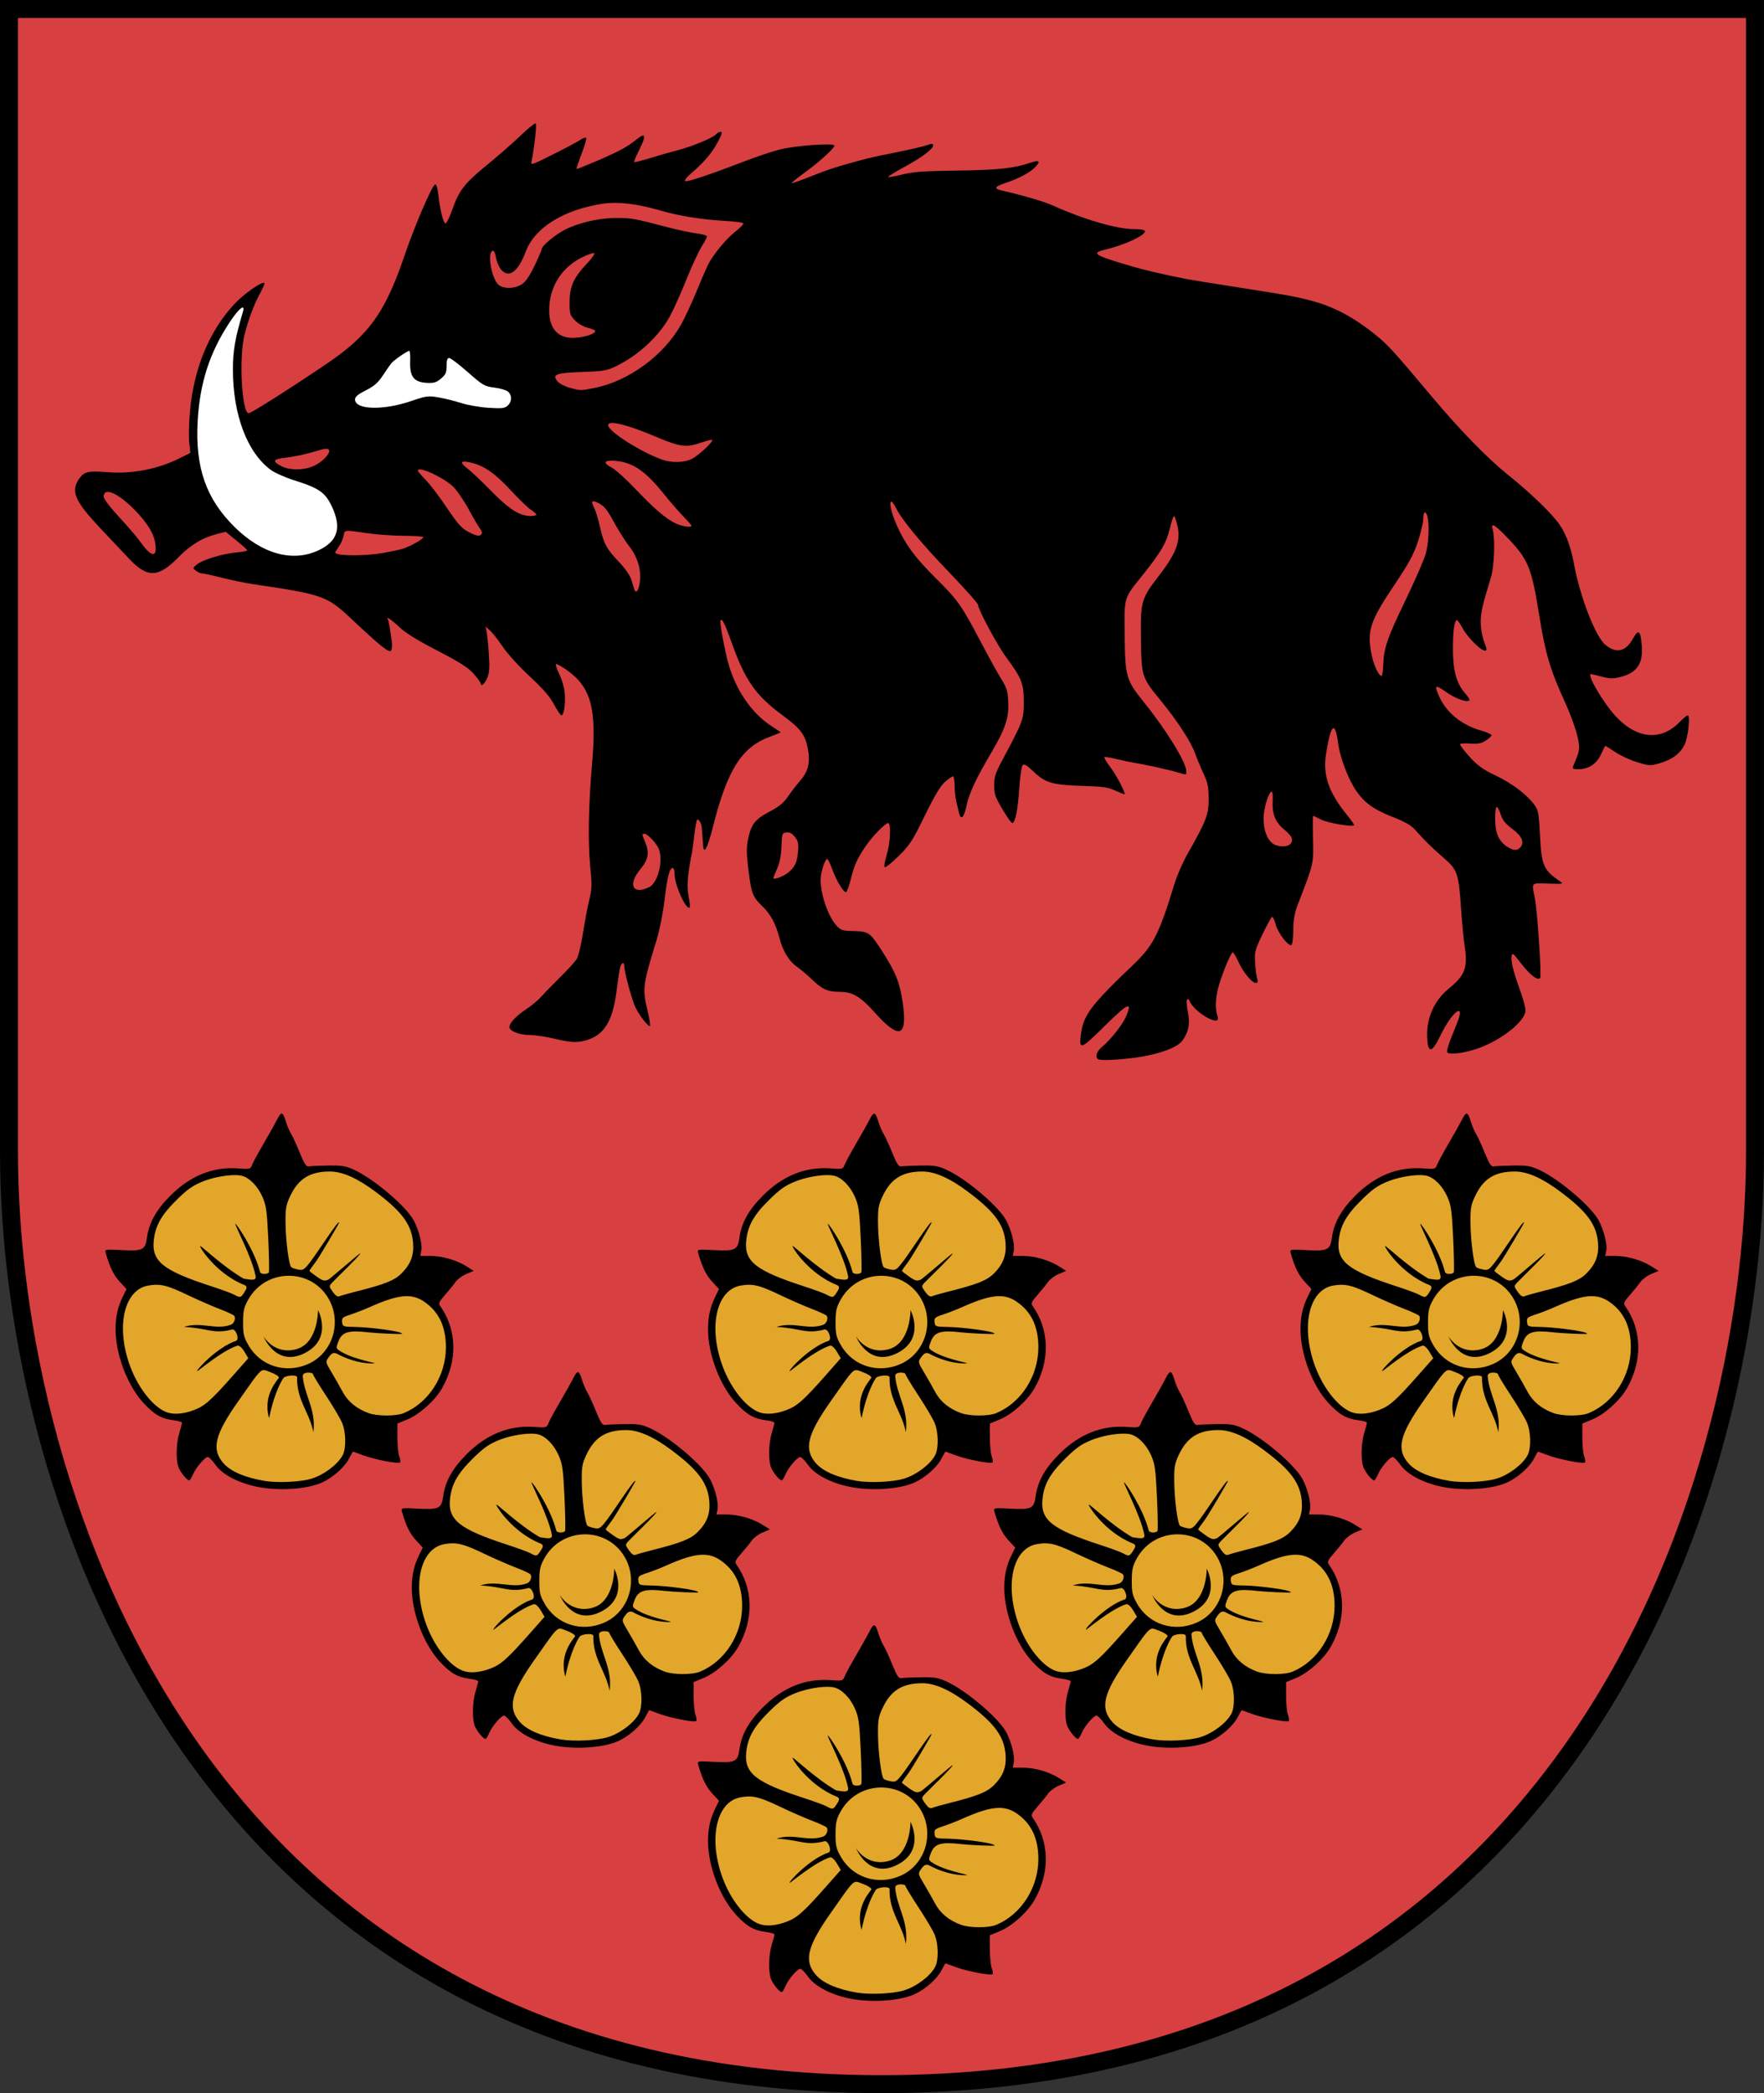
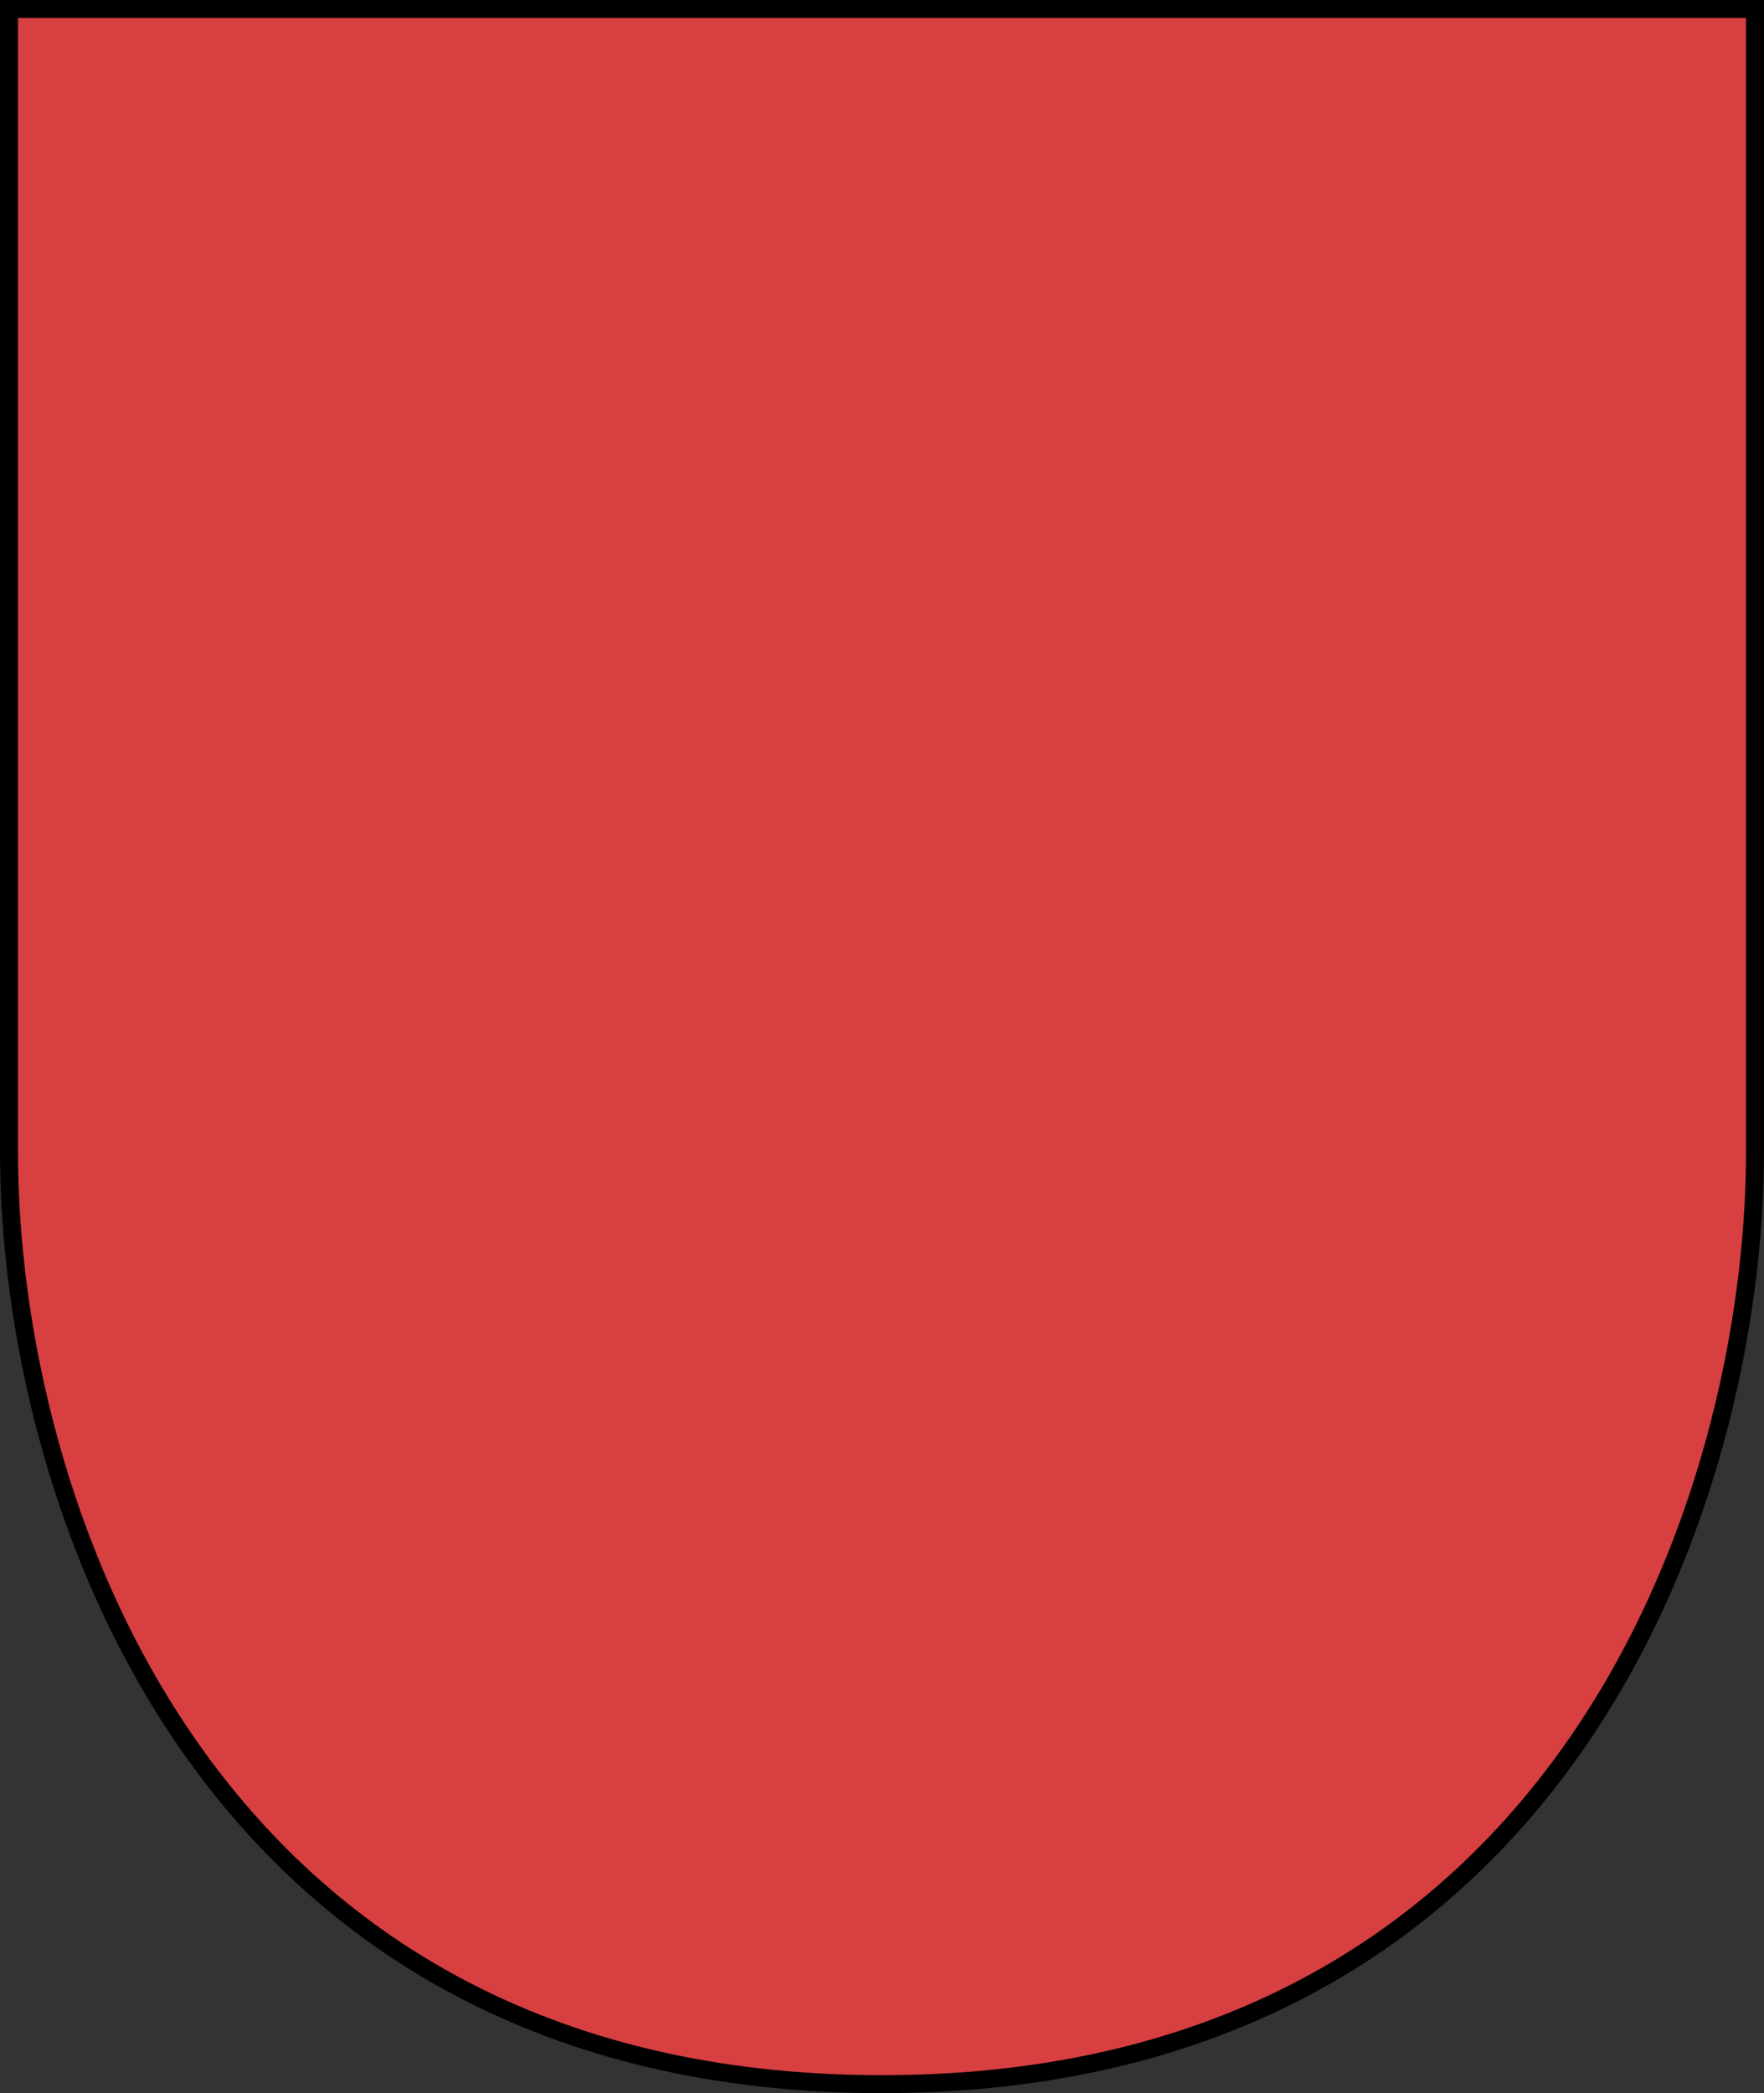
<svg xmlns="http://www.w3.org/2000/svg" xmlns:ns1="http://www.inkscape.org/namespaces/inkscape" xmlns:ns2="http://sodipodi.sourceforge.net/DTD/sodipodi-0.dtd" xmlns:xlink="http://www.w3.org/1999/xlink" width="491.266" height="582.875" id="svg2" version="1.1" ns1:version="0.48.5 r10040" ns2:docname="Jelgavas novads.svg">
  <rect width="100%" height="100%" fill="#333333" stroke="none" />
  <defs id="defs4" />
  <ns2:namedview id="base" pagecolor="#f6f3f1" bordercolor="#666666" borderopacity="1.0" ns1:pageopacity="0" ns1:pageshadow="2" ns1:zoom="0.70710678" ns1:cx="182.31049" ns1:cy="341.98577" ns1:document-units="px" ns1:current-layer="layer1" showgrid="false" showborder="true" ns1:window-width="1920" ns1:window-height="1017" ns1:window-x="-8" ns1:window-y="-8" ns1:window-maximized="1" fit-margin-top="0" fit-margin-left="0" fit-margin-right="0" fit-margin-bottom="0" ns1:showpageshadow="false" />
  <g ns1:label="Layer 1" ns1:groupmode="layer" id="layer1" transform="translate(-953.725,-294.625)">
    <g id="g11678" transform="matrix(0.5,0,0,0.5,599.679,293.032)">
      <path style="color:#000000;fill:#d83f41;fill-opacity:1;stroke:#000000;stroke-width:10;stroke-linecap:butt;stroke-linejoin:miter;stroke-miterlimit:4;stroke-opacity:1;stroke-dasharray:none;stroke-dashoffset:0;marker:none;visibility:visible;display:inline;overflow:visible;enable-background:accumulate" d="m 713.099,8.194 c 0,0 0,443.492 0,636.344 0,192.852 107.307,519.395 486.258,519.395 378.951,0 486.259,-326.542 486.259,-519.395 0,-192.852 0,-636.344 0,-636.344 z" id="path10531-1" ns1:connector-curvature="0" ns2:nodetypes="czzzcc" />
      <g transform="translate(-7.377,0)" id="g11674">
-         <path ns1:connector-curvature="0" style="color:#000000;fill:#000000;stroke:none;stroke-width:15;marker:none;visibility:visible;display:inline;overflow:visible;enable-background:accumulate" d="m 995.188,-214.875 c -0.741,0.039 -4.318,2.952 -8.312,6.781 -4.261,4.085 -12.58,11.363 -18.5,16.188 -12.667,10.322 -15.717,14.189 -19.469,24.812 -1.536,4.348 -3.275,7.905 -3.875,7.906 -1.205,0.003 -3.023,-7.354 -4.031,-16.281 -0.395,-3.494 -1.091,-5.626 -1.75,-5.406 -1.757,0.586 -11.359,22.914 -17.094,39.75 -9.78,28.714 -18.036,41.325 -35.906,54.875 -9.525,7.222 -47.918,32.065 -50.656,32.781 -3.965,1.037 -5.785,-30.839 -2.5,-43.719 2.252,-8.83 5.095,-16.424 8.594,-22.906 1.609,-2.981 2.736,-5.608 2.5,-5.844 -1.212,-1.212 -11.522,6.007 -16.906,11.844 -14.049,15.229 -22.514,35.883 -24.656,60.281 -0.525,5.981 -0.677,13.501 -0.344,16.688 l 0.625,5.781 -5.906,2.938 c -12.283,6.143 -26.449,8.876 -40.469,7.781 -10.654,-0.832 -12.842,-0.295 -15.656,3.812 -4.684,6.836 -2.275,12.418 11.938,27.469 5.536,5.863 12.688,13.438 15.875,16.844 10.179,10.877 16.324,10.767 27.438,-0.594 6.904,-7.057 13.506,-11.041 21.781,-13.125 l 4.688,-1.188 6,4.875 c 3.31,2.675 6.029,5.136 6.031,5.469 0.002,0.333 -2.812,0.862 -6.25,1.188 -7.863,0.744 -18.83,4.113 -21.906,6.719 -2.306,1.953 -2.312,1.996 -0.406,3.469 1.068,0.825 2.661,1.5 3.531,1.5 0.87,0 5.85,1.087 11.062,2.406 5.212,1.319 12.844,2.89 16.969,3.5 39.204,5.797 41.34,6.559 54.906,19.312 16.471,15.484 21.176,19.24 22.188,17.688 0.504,-0.773 0.69,-2.981 0.406,-4.906 -0.284,-1.925 -0.767,-5.3 -1.094,-7.5 -0.326,-2.2 -0.809,-4.338 -1.062,-4.75 -1.385,-2.257 1.9,-0.14 6.219,4 3.412,3.272 10.061,7.392 21.312,13.219 12.622,6.536 17.205,9.483 20.219,12.906 2.145,2.437 3.906,4.809 3.906,5.281 0,2.206 2.151,0.465 3.594,-2.906 1.253,-2.929 1.454,-5.722 1,-12.75 -0.32,-4.95 -0.868,-10.575 -1.219,-12.5 l -0.625,-3.5 2.594,2.406 c 1.421,1.311 4.592,5.38 7.062,9.062 2.471,3.683 9.165,11.025 14.875,16.312 7.478,6.925 11.268,11.324 13.594,15.688 1.776,3.332 3.632,6.031 4.125,6.031 1.359,0 2.311,-6.428 1.812,-12.438 -0.244,-2.946 -1.605,-7.65 -3,-10.469 -1.395,-2.819 -2.213,-5.346 -1.812,-5.594 0.401,-0.248 3.197,1.296 6.188,3.438 13.352,9.561 16.515,21.449 13.844,52.062 -1.966,22.531 -2.366,43.339 -1.062,56.594 1.075,10.936 1.023,13.144 -0.469,19.094 -0.928,3.7 -2.511,12.077 -3.531,18.625 -1.02,6.548 -2.626,13.105 -3.563,14.562 -0.937,1.458 -5.132,6 -9.312,10.125 -4.18,4.125 -8.877,8.99 -10.438,10.781 -1.561,1.792 -5.271,4.866 -8.25,6.844 -5.671,3.764 -9.406,7.732 -9.406,10 0,2.21 5.541,4.399 11.188,4.406 2.915,0.004 9.053,0.904 13.625,2 9.549,2.289 12.956,2.439 18.281,0.844 9.618,-2.882 14.368,-10.575 16.469,-26.625 0.773,-5.909 1.67,-11.988 2,-13.5 0.67,-3.07 2.438,-3.75 2.438,-0.938 0,3.108 4.165,18.487 6.156,22.75 2.106,4.507 7.346,11.225 8.156,10.438 0.285,-0.277 -0.323,-4.102 -1.375,-8.5 -2.951,-12.332 -2.746,-14.073 5.062,-39.5 1.629,-5.306 3.565,-15.018 4.375,-22 1.491,-12.852 2.802,-18 4.594,-18 0.564,0 1.031,1.564 1.031,3.469 0,6.098 6.497,20.369 8.406,18.469 0.314,-0.313 0.022,-3.102 -0.625,-6.188 -1.103,-5.259 -0.584,-11.93 1.875,-24.25 0.22,-1.1 0.827,-5.536 1.344,-9.875 0.517,-4.339 1.211,-8.148 1.531,-8.469 0.795,-0.795 2.402,1.894 2.594,4.344 0.086,1.1 0.241,2.9 0.344,4 0.103,1.1 0.281,3.51 0.375,5.344 0.328,6.396 2.408,2.56 5.719,-10.5 7.932,-31.292 15.91,-43.747 31.688,-49.5 3.165,-1.154 5.75,-2.231 5.75,-2.375 0,-0.144 -2.268,-1.695 -5.031,-3.469 -11.698,-7.507 -21.095,-21.888 -24.844,-38 -2.366,-10.17 -4.062,-20.337 -3.5,-20.938 0.945,-1.009 2.462,2.069 6.156,12.438 7.526,21.121 13.429,29.516 28.563,40.625 9.511,6.982 12.229,10.483 13.719,17.656 1.67,8.045 0.543,13.254 -3.938,18.406 -2.074,2.385 -5.21,6.444 -6.969,9.031 -2.405,3.538 -4.96,5.625 -10.312,8.438 -8.037,4.223 -10.214,7.049 -11.938,15.344 -0.869,4.185 -0.865,7.925 0.031,15.5 1.71,14.462 2.417,16.476 7.656,21.531 4.988,4.813 7.711,9.862 9.969,18.531 1.777,6.822 5.334,12.565 9.625,15.5 1.818,1.243 5.562,4.396 8.312,7.031 5.836,5.592 8.788,6.906 15.594,6.906 7,0 11.427,2.623 19.344,11.469 13.752,15.365 18.32,13.851 15.656,-5.188 -1.576,-11.267 -3.88,-17.071 -11.469,-28.875 -6.921,-10.765 -7.483,-11.119 -16.906,-11.281 -4.961,-0.085 -6.189,-0.522 -8.406,-2.875 -5.365,-5.695 -9.997,-20.595 -8.75,-28.188 0.74,-4.504 2.474,-9.062 3.438,-9.062 0.41,0 1.702,2.657 2.875,5.875 2.268,6.221 6.124,12.625 7.594,12.625 0.488,0 1.684,-3.232 2.656,-7.188 1.913,-7.783 3.509,-11.351 8.188,-18.312 3.56,-5.298 11.022,-13 12.594,-13 1.789,0 1.274,11.232 -0.812,17.938 -1.043,3.352 -1.506,6.331 -1.031,6.625 0.475,0.294 3.985,-2.516 7.781,-6.25 6.174,-6.072 7.692,-8.461 14.531,-22.469 5.351,-10.96 8.725,-16.588 11.188,-18.75 1.935,-1.699 3.938,-3.094 4.469,-3.094 0.531,0 0.969,2.362 0.969,5.25 0,2.888 0.413,6.825 0.906,8.75 0.494,1.925 1.183,4.792 1.531,6.344 0.985,4.385 2.805,2.654 4.156,-3.969 1.395,-6.837 5.339,-15.261 14.094,-30.094 7.633,-12.933 9.665,-19.22 9.156,-28.219 -0.32,-5.668 -0.984,-7.729 -3.813,-12.188 -1.874,-2.954 -7.147,-12.508 -11.75,-21.25 -10.743,-20.405 -12.311,-22.564 -25.312,-35.531 -11.231,-11.201 -16.284,-18.061 -21.031,-28.531 -3.067,-6.764 -4.666,-13.562 -3.219,-13.562 0.509,0 1.61,1.481 2.469,3.281 3.083,6.466 14.086,19.801 29.812,36.156 8.803,9.154 16,17.226 16,17.938 0,2.562 10.608,22.383 15.625,29.188 8.762,11.883 9.875,14.641 9.875,24.938 0,9.828 -0.28,10.583 -11.969,32.469 -3.804,7.123 -4.531,9.337 -4.531,14.031 0,4.836 0.609,6.585 4.594,13.281 2.526,4.245 4.981,7.719 5.437,7.719 1.67,0 3.191,-7.423 3.938,-19.125 0.421,-6.596 1.28,-12.499 1.906,-13.125 0.852,-0.852 2.327,0.002 5.875,3.406 6.959,6.679 10.642,7.69 29.75,8.219 8.661,0.24 12.039,0.764 15.844,2.469 2.658,1.191 4.989,2.156 5.187,2.156 1.106,0 -4.229,-10.379 -7.656,-14.906 -2.206,-2.915 -3.773,-5.508 -3.5,-5.781 0.273,-0.273 3.338,0.183 6.812,1.031 3.474,0.848 7.662,1.744 9.312,2 5.698,0.883 19.022,3.788 23.938,5.219 6.064,1.765 5.562,1.828 5.562,-0.5 0,-4.793 -11.053,-22.805 -23.469,-38.219 -10.076,-12.509 -10.601,-14.265 -10.844,-37.5 -0.226,-21.691 -0.702,-20.071 10.094,-33.562 10.154,-12.689 13.082,-17.705 15,-25.656 0.941,-3.902 2.017,-7.09 2.375,-7.094 0.358,-0.004 1.179,2.26 1.844,5.031 2.064,8.603 -0.369,15.399 -10.094,28 -10.01,12.971 -10.459,14.452 -10.156,35.406 0.303,20.977 0.485,21.469 10.812,34.031 9.261,11.265 17.131,23.363 19.344,29.656 1.039,2.953 3.175,8.044 4.719,11.344 2.323,4.965 2.809,7.38 2.844,14 0.046,8.735 -1.311,12.269 -11.938,31 -2.496,4.4 -5.727,11.825 -7.156,16.5 -8.579,28.054 -11.797,34.326 -23.094,45.094 -23.258,22.169 -27.477,27.757 -28.906,38.188 -1.275,9.302 -0.284,9.033 12.5,-3.594 13.772,-13.603 16.289,-14.832 12.625,-6.062 -1.832,4.384 -8.517,12.933 -13.094,16.719 -3.189,2.638 -4.299,5.451 -2.75,7 0.933,0.933 7.301,0.83 17.844,-0.312 14.25,-1.544 26.394,-5.655 29.375,-9.906 3.528,-5.033 4.365,-9.391 3,-16 -0.687,-3.324 -0.895,-6.416 -0.438,-6.844 0.457,-0.428 1.029,-0.177 1.281,0.531 2.289,6.421 17.732,15.307 15.75,9.062 -1.276,-4.021 -1.303,-8.744 -0.063,-14.562 1.348,-6.321 7.323,-21.312 8.5,-21.312 0.401,0 1.79,2.309 3.063,5.125 2.678,5.925 7.559,11.875 9.75,11.875 1.117,0 1.314,-0.59 0.781,-2.25 -0.397,-1.238 -0.912,-5.175 -1.156,-8.75 -0.416,-6.084 -0.154,-7.111 4.094,-16 2.496,-5.223 4.903,-9.603 5.344,-9.75 0.441,-0.147 1.344,1.736 2,4.188 1.201,4.489 6.436,11.568 8.563,11.562 0.761,-0.002 1.184,-2.775 1.25,-8.25 0.077,-6.44 0.714,-9.784 2.844,-15.25 8.548,-21.932 8.532,-21.945 8.156,-35.75 -0.191,-7.013 -0.165,-12.75 0.062,-12.75 0.227,0 2.267,0.954 4.5,2.094 3.62,1.847 17.266,4.171 18.313,3.125 0.225,-0.225 -1.569,-2.804 -3.969,-5.75 -10.121,-12.426 -13.521,-22.272 -11.688,-33.75 2.76,-17.277 5.055,-19.201 6.844,-5.719 0.884,6.663 4.762,17.445 8.531,23.719 4.936,8.216 10.2,12.319 21.469,16.75 7.186,2.825 10.653,4.799 12.844,7.312 4.724,5.421 9.698,10.303 16.156,15.875 7.384,6.37 8.082,8.486 9.406,28.094 0.549,8.124 1.414,17.225 1.906,20.25 1.994,12.254 0.365,16.805 -8.531,24 -8.44,6.825 -12.82,16.725 -12.25,27.688 0.455,8.743 2.664,8.409 7.25,-1.125 6.79,-14.116 14.601,-19.617 9.094,-6.406 -4.193,10.059 -5.79,14.928 -5.125,15.594 1.549,1.549 10.964,0.132 18.438,-2.75 13.008,-5.016 25.167,-15.084 25.125,-20.812 -0.011,-1.47 -1.404,-6.513 -3.094,-11.188 -3.785,-10.472 -5.044,-15.638 -4.656,-18.812 0.268,-2.196 0.76,-1.818 5,3.656 5.213,6.731 9.352,9.992 10.812,8.531 1.012,-1.012 -1.436,-37.63 -3.031,-45.375 -1.657,-8.047 -2.031,-7.664 7.75,-7.281 7.329,0.287 8.453,0.128 6.875,-0.938 -9.658,-6.519 -10.768,-8.967 -11.594,-25.844 -0.575,-11.739 -0.954,-14.034 -2.844,-16.688 -4.2,-5.899 -12.278,-12.104 -21.5,-16.531 -7.557,-3.628 -10.354,-5.619 -14.969,-10.719 -3.121,-3.449 -5.455,-6.586 -5.219,-6.969 0.236,-0.383 2.808,-0.528 5.719,-0.312 4.078,0.302 6.027,-0.052 8.531,-1.625 1.788,-1.123 3.25,-2.481 3.25,-3 0,-0.519 -2.587,-1.686 -5.75,-2.594 -10.843,-3.111 -19.257,-9.912 -23.312,-18.844 -2.985,-6.574 -2.365,-7.053 3.688,-2.719 5.242,3.754 11.702,6.079 13.062,4.719 0.323,-0.323 -0.775,-2.138 -2.438,-4.031 -4.796,-5.463 -6.719,-12.493 -6.719,-24.625 0,-10.315 0.801,-16 2.25,-16 0.403,0 1.812,2.024 3.125,4.5 2.595,4.891 10.176,12.5 12.469,12.5 1.171,0 1.095,-0.884 -0.469,-5 -1.089,-2.865 -1.906,-7.542 -1.906,-10.906 0,-5.391 0.882,-9.23 5.75,-25.094 1.782,-5.807 2.348,-21.318 0.969,-26.25 -1.184,-4.235 0.639,-3.37 7.219,3.375 12.511,12.826 14.253,16.909 18.594,43.875 3.498,21.731 6.169,30.723 14.5,48.875 2.682,5.843 5.657,13.937 6.625,17.969 1.837,7.654 1.766,8.287 -2.125,17.406 -0.637,1.494 -0.167,1.753 3.125,1.75 5.46,-0.005 10.107,-3.16 12.469,-8.5 1.088,-2.46 2.119,-4.5 2.312,-4.5 0.194,0 2.699,1.573 5.562,3.5 2.863,1.927 8.356,4.461 12.188,5.625 6.613,2.009 7.228,2.053 12.469,0.562 6.864,-1.953 11.521,-5.429 13.906,-10.375 1.967,-4.08 3.277,-16.312 1.75,-16.312 -0.506,0 -2.48,1.621 -4.375,3.594 -10.498,10.929 -24.099,9.674 -35.969,-3.312 -6.967,-7.623 -16.071,-23.281 -13.531,-23.281 0.248,0 2.95,0.674 6,1.469 4.657,1.213 6.349,1.218 10.562,0.125 9.082,-2.356 12.515,-7.454 11.719,-17.375 -0.681,-8.487 -1.861,-9.466 -4.844,-4.062 -4.046,7.33 -9.119,8.579 -15.219,3.781 -5.574,-4.385 -14.177,-26.314 -17.687,-45.156 -1.693,-9.087 -4.195,-16.101 -7.656,-21.406 -4.001,-6.133 -16.22,-17.989 -29.438,-28.594 -11.284,-9.053 -26.466,-24.665 -41.938,-43.094 -21.305,-25.377 -24.487,-28.871 -30.938,-34.125 -12.458,-10.148 -23.485,-16.073 -36.281,-19.469 -8.841,-2.346 -13.152,-3.136 -42.219,-7.656 -12.65,-1.967 -25.025,-3.985 -27.5,-4.469 -11.944,-2.333 -23.194,-4.933 -30,-6.938 -21.99,-6.478 -23.43,-7.431 -14.438,-9.594 10.154,-2.442 21.438,-7.701 21.438,-10 0,-0.807 -2.069,-1.226 -6.281,-1.25 -9.659,-0.056 -27.746,-5.327 -45.219,-13.219 -4.734,-2.138 -16.749,-5.648 -28.75,-8.375 -4.098,-0.931 -3.343,-2.162 2.469,-4.062 7.353,-2.405 13.861,-5.876 16.687,-8.906 3.182,-3.411 2.283,-4.107 -3.094,-2.281 -8.835,3 -17.795,3.962 -40.312,4.25 -18.649,0.239 -24.466,0.655 -30.75,2.219 -4.263,1.061 -7.75,1.636 -7.75,1.281 0,-0.355 4.007,-2.813 8.906,-5.469 9.783,-5.303 16.094,-10.033 16.094,-12.062 0,-1.077 -0.673,-1.092 -3.844,0 -2.122,0.731 -9.659,2.475 -16.75,3.875 -7.091,1.4 -14.481,2.987 -16.406,3.5 -15.93,4.243 -20.851,5.785 -30.438,9.625 -6.02,2.411 -11.117,4.226 -11.312,4.031 -0.195,-0.195 2.925,-2.738 6.938,-5.656 8.366,-6.085 16.812,-13.728 16.812,-15.219 0,-1.636 -21.871,-0.058 -30.688,2.219 -4.304,1.112 -13.213,4.113 -19.812,6.656 -19.204,7.399 -31.549,11.508 -32.625,10.844 -0.549,-0.339 0.945,-2.273 3.312,-4.281 7.057,-5.986 11.585,-11.315 14.844,-17.406 2.267,-4.236 2.714,-5.75 1.656,-5.75 -0.79,0 -1.97,0.648 -2.625,1.438 -1.603,1.931 -14.037,7.023 -22.062,9.031 -3.575,0.894 -10.223,2.796 -14.781,4.219 -4.558,1.423 -8.49,2.385 -8.719,2.156 -0.229,-0.229 0.938,-3.03 2.562,-6.25 4.25,-8.425 3.897,-10.522 -1.062,-6.5 -5.234,4.245 -9.887,6.774 -21.438,11.75 -6.559,2.826 -12.033,5.03 -12.188,4.875 -0.154,-0.155 1.122,-3.989 2.844,-8.5 1.722,-4.511 2.854,-8.49 2.5,-8.844 -0.354,-0.354 -1.908,0.218 -3.438,1.25 -1.53,1.032 -8.333,4.641 -15.125,8.031 -12.17,6.075 -12.334,6.116 -11.781,3.5 1.433,-6.78 2.924,-20.201 2.312,-20.812 -0.023,-0.023 -0.076,-0.034 -0.125,-0.031 z m 44.219,44.281 c 7.211,0.009 15.802,1.47 25.625,4.344 9.716,2.842 22.608,4.931 34.719,5.625 5.701,0.327 10.722,0.923 11.125,1.312 0.403,0.39 -1.542,2.474 -4.312,4.656 -4.611,3.632 -10.235,10.162 -14.25,16.5 -0.873,1.378 -3.982,8.353 -6.906,15.5 -2.924,7.147 -7.019,16.012 -9.094,19.719 -9.656,17.254 -29.272,31.651 -48.188,35.375 -8.197,1.614 -7.625,1.609 -13.969,-0.094 -2.727,-0.732 -5.77,-2.345 -6.781,-3.594 -3.1,-3.828 -0.794,-4.689 13.75,-5.156 11.036,-0.355 13.755,-0.777 18,-2.781 12.822,-6.053 24.415,-16.619 30.75,-28 1.99,-3.575 6.151,-12.8 9.25,-20.5 3.099,-7.7 6.953,-16.039 8.562,-18.562 1.61,-2.523 2.938,-5.061 2.938,-5.625 0,-0.564 -2.491,-1.33 -5.531,-1.688 -3.04,-0.357 -10.352,-1.889 -16.25,-3.438 -18.75,-4.921 -20.082,-5.188 -28.75,-5.188 -9.532,0 -20.699,2.562 -28.594,6.562 -5.312,2.692 -12.875,9.014 -12.875,10.75 0,0.583 -1.835,4.804 -4.062,9.406 -2.887,5.964 -4.97,8.953 -7.25,10.344 -3.848,2.346 -9.412,2.525 -12.438,0.406 -4.023,-2.818 -6.889,-18.107 -3.594,-19.188 0.678,-0.222 1.444,1.293 1.844,3.656 0.374,2.212 1.562,5.14 2.656,6.531 4.308,5.477 9.623,1.799 13.875,-9.594 5.026,-13.467 21.103,-23.493 43,-26.812 2.094,-0.317 4.347,-0.472 6.75,-0.469 z M 1027.5,-142.625 c 0.142,-0.003 0.248,0.023 0.312,0.062 0.513,0.317 -1.311,2.936 -4.031,5.812 -7.402,7.827 -9.578,12.624 -9.625,21.25 -0.036,6.63 0.188,7.44 2.938,10.312 1.72,1.797 4.783,3.566 7.25,4.188 4.983,1.255 5.31,2.041 1.531,3.781 -1.512,0.697 -5.225,1.467 -8.25,1.719 -10.297,0.856 -15.558,-5.413 -14.781,-17.562 0.751,-11.754 7.402,-21.767 17.937,-27.031 2.938,-1.468 5.723,-2.507 6.719,-2.531 z m 10,94.625 c 3.681,-0.23 12.6,2.514 25.188,7.844 13.05,5.526 16.459,5.958 24.938,3.031 3.019,-1.042 5.692,-1.714 5.938,-1.469 0.823,0.823 -7.406,8.564 -11.156,10.5 -4.334,2.237 -11.549,2.409 -17,0.406 -12.265,-4.507 -29.781,-15.715 -29.781,-19.062 0,-0.752 0.648,-1.173 1.875,-1.25 z m -158.781,14.406 c 0.591,0.009 1.004,0.129 1.219,0.344 1.506,1.506 -2.71,6.405 -7.594,8.844 -5.515,2.754 -13.753,2.96 -18.656,0.469 -5.221,-2.653 -4.838,-3.887 1.438,-4.625 6.049,-0.711 12.473,-2.103 19.438,-4.25 1.709,-0.527 3.171,-0.797 4.156,-0.781 z m 158.25,6.562 c 0.863,-0.026 1.905,0.027 3.156,0.156 9.553,0.986 16.377,5.743 26.719,18.625 3.348,4.171 8.375,9.925 11.156,12.812 4.656,4.835 4.865,5.26 2.594,5.188 -7.72,-0.247 -14.907,-5.325 -30.031,-21.25 -5.134,-5.405 -11.043,-10.703 -13.156,-11.781 -4.212,-2.149 -4.178,-3.638 -0.437,-3.75 z M 955.625,-26.5 c 0.756,0.007 1.832,0.157 3.219,0.469 7.482,1.681 13.748,5.998 22.375,15.344 4.579,4.96 9.704,9.9 11.375,11 1.671,1.1 3.031,2.337 3.031,2.75 0.002,0.412 -1.462,0.762 -3.25,0.75 -6.066,-0.041 -11.891,-3.74 -21.75,-13.812 -5.227,-5.34 -11.193,-11 -13.25,-12.562 -3.455,-2.624 -4.017,-3.96 -1.75,-3.938 z m -24.75,4.344 c 3.646,0.167 14.2,5.419 18.531,9.75 2.2,2.2 6.126,7.999 8.75,12.875 2.624,4.876 5.426,9.603 6.219,10.531 0.792,0.928 1.143,2.165 0.781,2.75 -0.988,1.599 -2.764,1.319 -7.625,-1.25 -3.516,-1.858 -5.881,-4.539 -11.719,-13.25 -4.025,-6.006 -9.313,-12.975 -11.75,-15.469 -2.437,-2.494 -4.438,-4.856 -4.438,-5.25 0,-0.358 0.218,-0.574 0.625,-0.656 0.178,-0.036 0.382,-0.042 0.625,-0.031 z m -174.219,12.562 c 3.824,-0.32 12.439,5.979 20.188,15.594 4.67,5.795 6.771,10.778 6.781,16.062 0.01,4.891 -3.443,3.442 -8.281,-3.5 -1.762,-2.528 -7.156,-8.844 -11.969,-14.031 -5.021,-5.412 -8.75,-10.306 -8.75,-11.469 0,-1.699 0.757,-2.549 2.031,-2.656 z m 270.625,5.188 c 0.579,-0.038 1.624,0.343 3.156,1.125 3.023,1.542 4.718,3.645 8.25,10.219 2.445,4.55 6.344,10.705 8.656,13.688 4.873,6.285 6.905,13.483 5.844,20.562 -0.658,4.389 -2.18,6.083 -3.031,3.375 -0.216,-0.688 -0.946,-3.05 -1.625,-5.25 -0.743,-2.408 -3.497,-6.388 -6.937,-10 -6.885,-7.228 -8.397,-9.986 -10.563,-19.594 C 1030.117,5.66 1028.758,1.11 1028,-0.375 c -1.381,-2.705 -1.683,-3.968 -0.719,-4.031 z M 1490.5,1.812 c 2.477,0 2.868,13.748 0.625,22.562 -0.834,3.278 -5.993,15.162 -11.438,26.438 -10.195,21.115 -12.029,26.469 -12.375,36.281 -0.111,3.141 -0.506,5.718 -0.906,5.719 -1.569,0.004 -4.247,-5.545 -5.469,-11.375 -2.815,-13.431 -1.111,-18.808 12.188,-38.625 8.358,-12.455 11.021,-17.274 13.469,-24.625 1.675,-5.031 3.031,-10.769 3.031,-12.75 0,-1.981 0.389,-3.625 0.875,-3.625 z m -599.75,10.25 c 1.679,-0.016 4.699,0.459 10.375,1.281 5.5,0.797 14.838,1.458 20.75,1.469 5.912,0.011 10.75,0.364 10.75,0.812 0,1.045 -7.079,5.052 -11.281,6.375 -1.776,0.559 -6.819,1.643 -11.219,2.406 -10.475,1.817 -26.5,1.662 -26.5,-0.25 0,-0.287 0.896,-1.793 2,-3.344 1.104,-1.551 2.286,-4.21 2.625,-5.906 0.4,-1.998 0.341,-2.824 2.5,-2.844 z m 514.469,145.25 c 0.461,0 0.719,2.105 0.562,4.656 -0.47,7.65 1.333,12.306 6.375,16.438 4.528,3.71 5.464,6.036 3.281,8.219 -1.654,1.654 -6.94,1.49 -9.469,-0.281 -3.334,-2.336 -5.342,-7.726 -5.281,-14.156 0.054,-5.69 2.846,-14.875 4.531,-14.875 z m 125.312,8.5 c 0.498,0 1.51,1.922 2.25,4.25 1.015,3.194 2.633,5.177 6.594,8.125 5.425,4.038 6.84,7.66 4.062,10.438 -1.705,1.705 -3.856,1.488 -7.25,-0.75 -4.522,-2.981 -6.483,-7.556 -6.531,-15.312 -0.023,-3.712 0.377,-6.75 0.875,-6.75 z m -395,14.156 c 1.468,0.023 2.719,0.828 4.094,2.562 1.887,2.382 2.148,3.639 1.719,8.469 -0.535,6.02 -1.8,8.513 -5.875,11.719 -2.444,1.922 -7.844,3.835 -7.844,2.781 0,-0.289 0.952,-2.686 2.125,-5.344 1.426,-3.231 2.236,-7.329 2.406,-12.344 0.244,-7.169 0.364,-7.49 2.75,-7.781 0.221,-0.027 0.415,-0.066 0.625,-0.062 z m -80.125,0.844 c 0.153,-0.008 0.327,0 0.531,0 1.512,0 5.913,4.476 7.562,7.688 3.151,6.134 0.088,19.536 -5.031,22 -9.264,4.46 -12.056,-1.335 -4.844,-10.062 4.467,-5.406 5.074,-9.12 2.5,-15.281 -1.593,-3.813 -1.788,-4.287 -0.719,-4.344 z" transform="translate(18.581,286.773)" id="path11528" />
-         <path ns1:connector-curvature="0" style="color:#000000;fill:#ffffff;stroke:none;stroke-width:15;marker:none;visibility:visible;display:inline;overflow:visible;enable-background:accumulate" d="m 832.156,-112.312 c -0.968,-0.2 -3.811,2.856 -7.375,8.25 -11.179,16.92 -16.678,33.962 -17.812,55.375 -1.357,25.609 4.721,42.913 20.531,58.562 15.242,15.088 32.392,19.851 46.875,13 10.777,-5.099 12.969,-12.607 7.219,-24.656 -3.633,-7.612 -7.148,-10.007 -20.781,-14.281 -4.977,-1.56 -10.864,-4.173 -13.094,-5.812 -13.121,-9.65 -21.094,-30.718 -21.094,-55.781 0,-10.632 1.133,-17.253 5.562,-32.281 0.45,-1.526 0.409,-2.284 -0.031,-2.375 z m 92.688,24.125 c -1.112,0 -8.535,5.147 -10,6.938 -0.703,0.859 -2.827,3.911 -4.719,6.781 -2.65,4.022 -4.821,5.935 -9.469,8.281 -4.401,2.221 -6.031,3.579 -6.031,5.062 0,5.788 15.598,6.248 31.281,0.906 8.545,-2.91 9.456,-3.036 15.406,-2 3.478,0.606 9.131,2.009 12.562,3.125 3.431,1.116 10.209,2.306 15.031,2.625 7.547,0.499 9.043,0.326 10.75,-1.219 2.451,-2.218 2.541,-5.676 0.219,-7.75 -0.963,-0.86 -4.375,-1.885 -7.594,-2.281 -5.502,-0.677 -6.409,-1.194 -14.812,-8.594 -4.917,-4.33 -9.573,-7.875 -10.375,-7.875 -1.056,0 -1.469,1.24 -1.469,4.438 0,3.715 -0.486,4.811 -3.125,7.031 -2.63,2.213 -3.946,2.594 -8.156,2.344 -6.94,-0.412 -9.314,-3.539 -9,-11.875 0.123,-3.257 -0.092,-5.938 -0.5,-5.938 z" transform="translate(18.581,286.773)" id="path11514" />
-       </g>
+         </g>
      <g transform="translate(-1.1,0)" id="g11600">
        <g id="g11586" transform="translate(1.0769442e-5,0)">
-           <path id="path11564" d="m 857.045,831.995 c -12.154,-1.488 -23.392,-6.703 -27.743,-12.876 -1.728,-2.452 -3.684,-4.458 -4.346,-4.458 -1.675,0 -6.736,5.957 -8.33,9.804 -0.728,1.758 -1.641,3.196 -2.028,3.196 -1.265,0 -4.895,-4.436 -5.986,-7.315 -1.518,-4.005 -1.3,-13.343 0.444,-19.094 0.819,-2.7 1.489,-5.26 1.489,-5.689 0,-0.429 -2.138,-1.052 -4.75,-1.384 -6.743,-0.858 -10.651,-3.104 -16.621,-9.552 -8.963,-9.681 -15.587,-27.067 -15.608,-40.966 -0.011,-7.211 1.165,-12.486 4.128,-18.517 l 1.973,-4.017 -3.836,-4.155 c -3.349,-3.628 -5.577,-8.21 -7.741,-15.922 -0.579,-2.065 -0.384,-2.101 8.759,-1.623 11.915,0.623 13.277,-0.048 14.211,-6.999 1.094,-8.138 5.176,-15.456 12.984,-23.278 11.159,-11.178 23.707,-16.243 37.754,-15.238 6.656,0.476 6.927,0.406 7.856,-2.04 0.53,-1.393 3.362,-6.623 6.295,-11.622 2.932,-4.999 6.327,-11.055 7.544,-13.458 2.432,-4.803 3.205,-4.593 5.041,1.369 0.678,2.2 1.932,5.11 2.787,6.468 0.855,1.357 3.023,6.082 4.818,10.5 2.592,6.379 3.638,7.959 5.084,7.678 1.001,-0.195 5.871,-0.413 10.821,-0.484 7.794,-0.113 9.759,0.224 14.665,2.51 11.098,5.172 29.126,20.607 33.087,28.328 2.873,5.6 4.745,13.258 4.069,16.641 l -0.572,2.859 5.444,0 c 6.651,0 14.738,2.301 20.194,5.745 l 4.081,2.576 -4.12,1.75 c -2.266,0.962 -4.959,2.966 -5.985,4.451 -1.025,1.486 -3.64,4.71 -5.811,7.165 -3.298,3.729 -3.752,4.739 -2.759,6.138 9.435,13.294 9.841,30.463 1.086,45.855 -3.889,6.836 -12.451,14.536 -19.336,17.39 l -5.544,2.298 0,7.751 c 0,4.263 0.453,8.943 1.007,10.4 0.554,1.457 0.785,3.008 0.514,3.448 -0.659,1.067 -14.571,-1.613 -20.939,-4.034 -2.795,-1.062 -5.185,-1.932 -5.311,-1.932 -0.126,-2.7e-4 -1.123,1.751 -2.216,3.892 -2.391,4.687 -8.961,10.531 -14.899,13.252 -7.19,3.295 -20.132,4.599 -31.656,3.189 z" style="color:#000000;fill:#000000;fill-opacity:1;fill-rule:evenodd;stroke:none;stroke-width:15;marker:none;visibility:visible;display:inline;overflow:visible;enable-background:accumulate" ns1:connector-curvature="0" />
-           <path id="path11562" transform="translate(18.581,286.773)" d="m 874.375,368.875 c -11.233,0 -17.633,4.021 -22.281,14 -2.223,4.772 -2.538,6.758 -2.438,15 0.117,9.664 1.841,22.923 3.156,24.25 0.399,0.402 2.103,1.002 3.812,1.344 2.871,0.574 3.437,0.206 7.344,-4.969 3.921,-5.193 15.531,-23.273 15.531,-21.188 0,0.471 -11.106,19.354 -13.031,21.875 -1.925,2.521 -3.5,4.767 -3.5,5 0,0.233 1.82,1.686 4.031,3.219 3.531,2.447 4.335,2.637 6.625,1.594 0.903,-0.411 17.006,-14.422 17.531,-14.5 1.405,-0.21 -13.969,14.514 -15.625,16.344 -1.695,1.873 -1.692,2.072 0.438,5.062 1.565,2.199 2.689,2.901 3.844,2.406 0.9,-0.386 5.031,-1.557 9.156,-2.594 15.799,-3.969 21.342,-6.154 25.219,-10.031 5.131,-5.131 7.015,-10.038 6.531,-16.812 C 919.984,398.588 914.678,391.305 899.688,380.094 889.582,372.536 881.326,368.875 874.375,368.875 z m -53.406,2 c -5.117,0.072 -12.181,1.448 -17.5,3.594 -5.585,2.253 -8.517,4.339 -14.625,10.375 -8.421,8.323 -11.744,14.262 -12.594,22.5 -1.201,11.638 5.255,16.736 32.312,25.531 5.444,1.77 11.031,3.814 12.406,4.562 3.415,1.858 3.704,1.822 5.594,-1.062 1.531,-2.336 2.119,-3.505 0.031,-4.344 -15.713,-6.313 -25.184,-21.4 -24.469,-21.656 0.518,-0.186 12.784,11.574 24.188,18.188 3.929,0.527 7.256,1.486 6.656,-1.531 C 830.847,416.361 821.152,398.32 821.688,398 c 0.454,-0.271 10.562,14.289 13.781,26.875 0.352,1.376 4.16,1.344 4.875,0.188 0.281,-0.455 0.151,-8.893 -0.312,-18.75 -0.742,-15.787 -1.146,-18.594 -3.312,-23.469 -2.594,-5.836 -7.214,-10.542 -11.406,-11.594 -1.14,-0.286 -2.638,-0.399 -4.344,-0.375 z m 30.906,56.062 c -8.997,-0.134 -18.096,4.351 -23.125,13.5 -2.28,4.147 -2.738,6.167 -2.75,12.438 -0.012,6.524 0.382,8.184 3,12.75 6.655,11.605 20.665,16.022 33.219,10.469 13.072,-5.782 18.67,-21.928 12.156,-35 -4.631,-9.293 -13.503,-14.022 -22.5,-14.156 z m -74.906,5.031 c -1.097,0.04 -2.215,0.187 -3.469,0.375 -13.299,1.994 -18.32,21.407 -11.094,43.031 4.322,12.934 12.943,24.322 20.781,27.469 3.837,1.54 9.428,1.162 15.375,-1.062 6.116,-2.288 9.643,-5.444 22.625,-20.156 l 7.719,-8.75 -2.062,-3.5 c -1.208,-2.047 -2.907,-3.834 -3.969,-3.5 -8.437,2.652 -22.08,14.291 -22.375,14.188 -0.998,-0.351 11.279,-13.485 21.531,-16.844 2.212,-0.724 -0.05,-6.892 -2.188,-6.344 -10.703,2.746 -12.966,-0.728 -26.75,-1.438 9.435,-3.181 17.794,1.986 26.188,-1.25 1.84,-0.709 2.698,-3.683 1.844,-4.906 -0.362,-0.518 -4.031,-2.24 -8.156,-3.812 -4.125,-1.573 -12.174,-5.096 -17.875,-7.812 -9.381,-4.47 -13.371,-5.862 -18.125,-5.688 z M 916.625,438.312 c -5.039,0.133 -11.323,2.144 -20.344,6.188 -2.859,1.281 -7.505,3.082 -10.312,4 -4.563,1.492 -5.084,1.933 -4.812,4.25 0.295,2.521 0.527,2.59 7.875,2.719 7.242,0.127 25.531,2.328 25.531,3.781 0,0.38 -14.199,-0.261 -18.594,-0.781 -11.09,-1.314 -14.778,-0.246 -16.781,4.812 -1.412,3.566 -1.417,4.035 0.125,5.125 6.718,4.747 20.41,7.002 19.938,7.281 -0.343,0.202 -9.643,0.727 -21.031,-5.344 -1.911,-1.019 -3.159,0.062 -4.562,2.031 -1.789,2.51 -1.785,2.62 1.594,8.281 1.881,3.152 4.692,8.074 6.219,10.938 2.876,5.395 7.7,9.356 14.375,11.812 4.9,1.803 15.385,1.829 19.688,0.031 13.913,-5.813 23.452,-20.732 23.438,-36.688 -0.01,-11.617 -3.969,-19.865 -12.188,-25.438 -3.095,-2.098 -6.237,-3.103 -10.156,-3 z m -48.875,7.75 c 0,0 8.5,16 -7.5,24 -16,8 -22.875,-9.375 -22.875,-9.375 0,0 6.01,10.58 18.375,7.125 12.143,-3.393 12,-21.75 12,-21.75 z m -30.375,33.406 c -2.247,0.179 -4.382,3.635 -13.812,17 -13.43,19.033 -15.357,27.056 -8.438,34.938 3.991,4.546 11.993,7.969 22.844,9.781 7.333,1.224 20.119,0.613 26.25,-1.281 6.95,-2.147 14.642,-7.99 17.281,-13.094 2.043,-3.95 1.839,-12.886 -0.406,-18.125 -1.027,-2.396 -5.077,-9.204 -9,-15.156 -3.923,-5.952 -7.125,-11.252 -7.125,-11.75 0,-0.498 -1.167,-0.906 -2.594,-0.906 -1.753,0 -3.233,0.607 -3.125,2 0.819,10.544 7.552,18.707 5.906,31.188 -2.016,-10.77 -9.416,-17.946 -9.062,-30.5 0.052,-1.84 -6.736,-1.102 -7.688,0.438 -0.407,0.659 -4.776,6.921 -7.906,22.219 -3.88,-13.203 5.469,-21.873 5.469,-22.594 0,-0.692 -2.138,-2.042 -4.75,-3 -1.762,-0.646 -2.823,-1.237 -3.844,-1.156 z" style="color:#000000;fill:#e2a62a;fill-opacity:1;fill-rule:evenodd;stroke:none;stroke-width:15;marker:none;visibility:visible;display:inline;overflow:visible;enable-background:accumulate" ns1:connector-curvature="0" />
-         </g>
+           </g>
        <use x="0" y="0" xlink:href="#g11586" id="use11590" transform="translate(330,0)" width="512.267" height="625.297" />
        <use height="625.297" width="512.267" transform="translate(660,0)" id="use11592" xlink:href="#g11586" y="0" x="0" />
        <use height="625.297" width="512.267" transform="translate(165,144)" id="use11594" xlink:href="#g11586" y="0" x="0" />
        <use x="0" y="0" xlink:href="#g11586" id="use11596" transform="translate(495,144)" width="512.267" height="625.297" />
        <use height="625.297" width="512.267" transform="translate(330,285)" id="use11598" xlink:href="#g11586" y="0" x="0" />
      </g>
    </g>
  </g>
</svg>